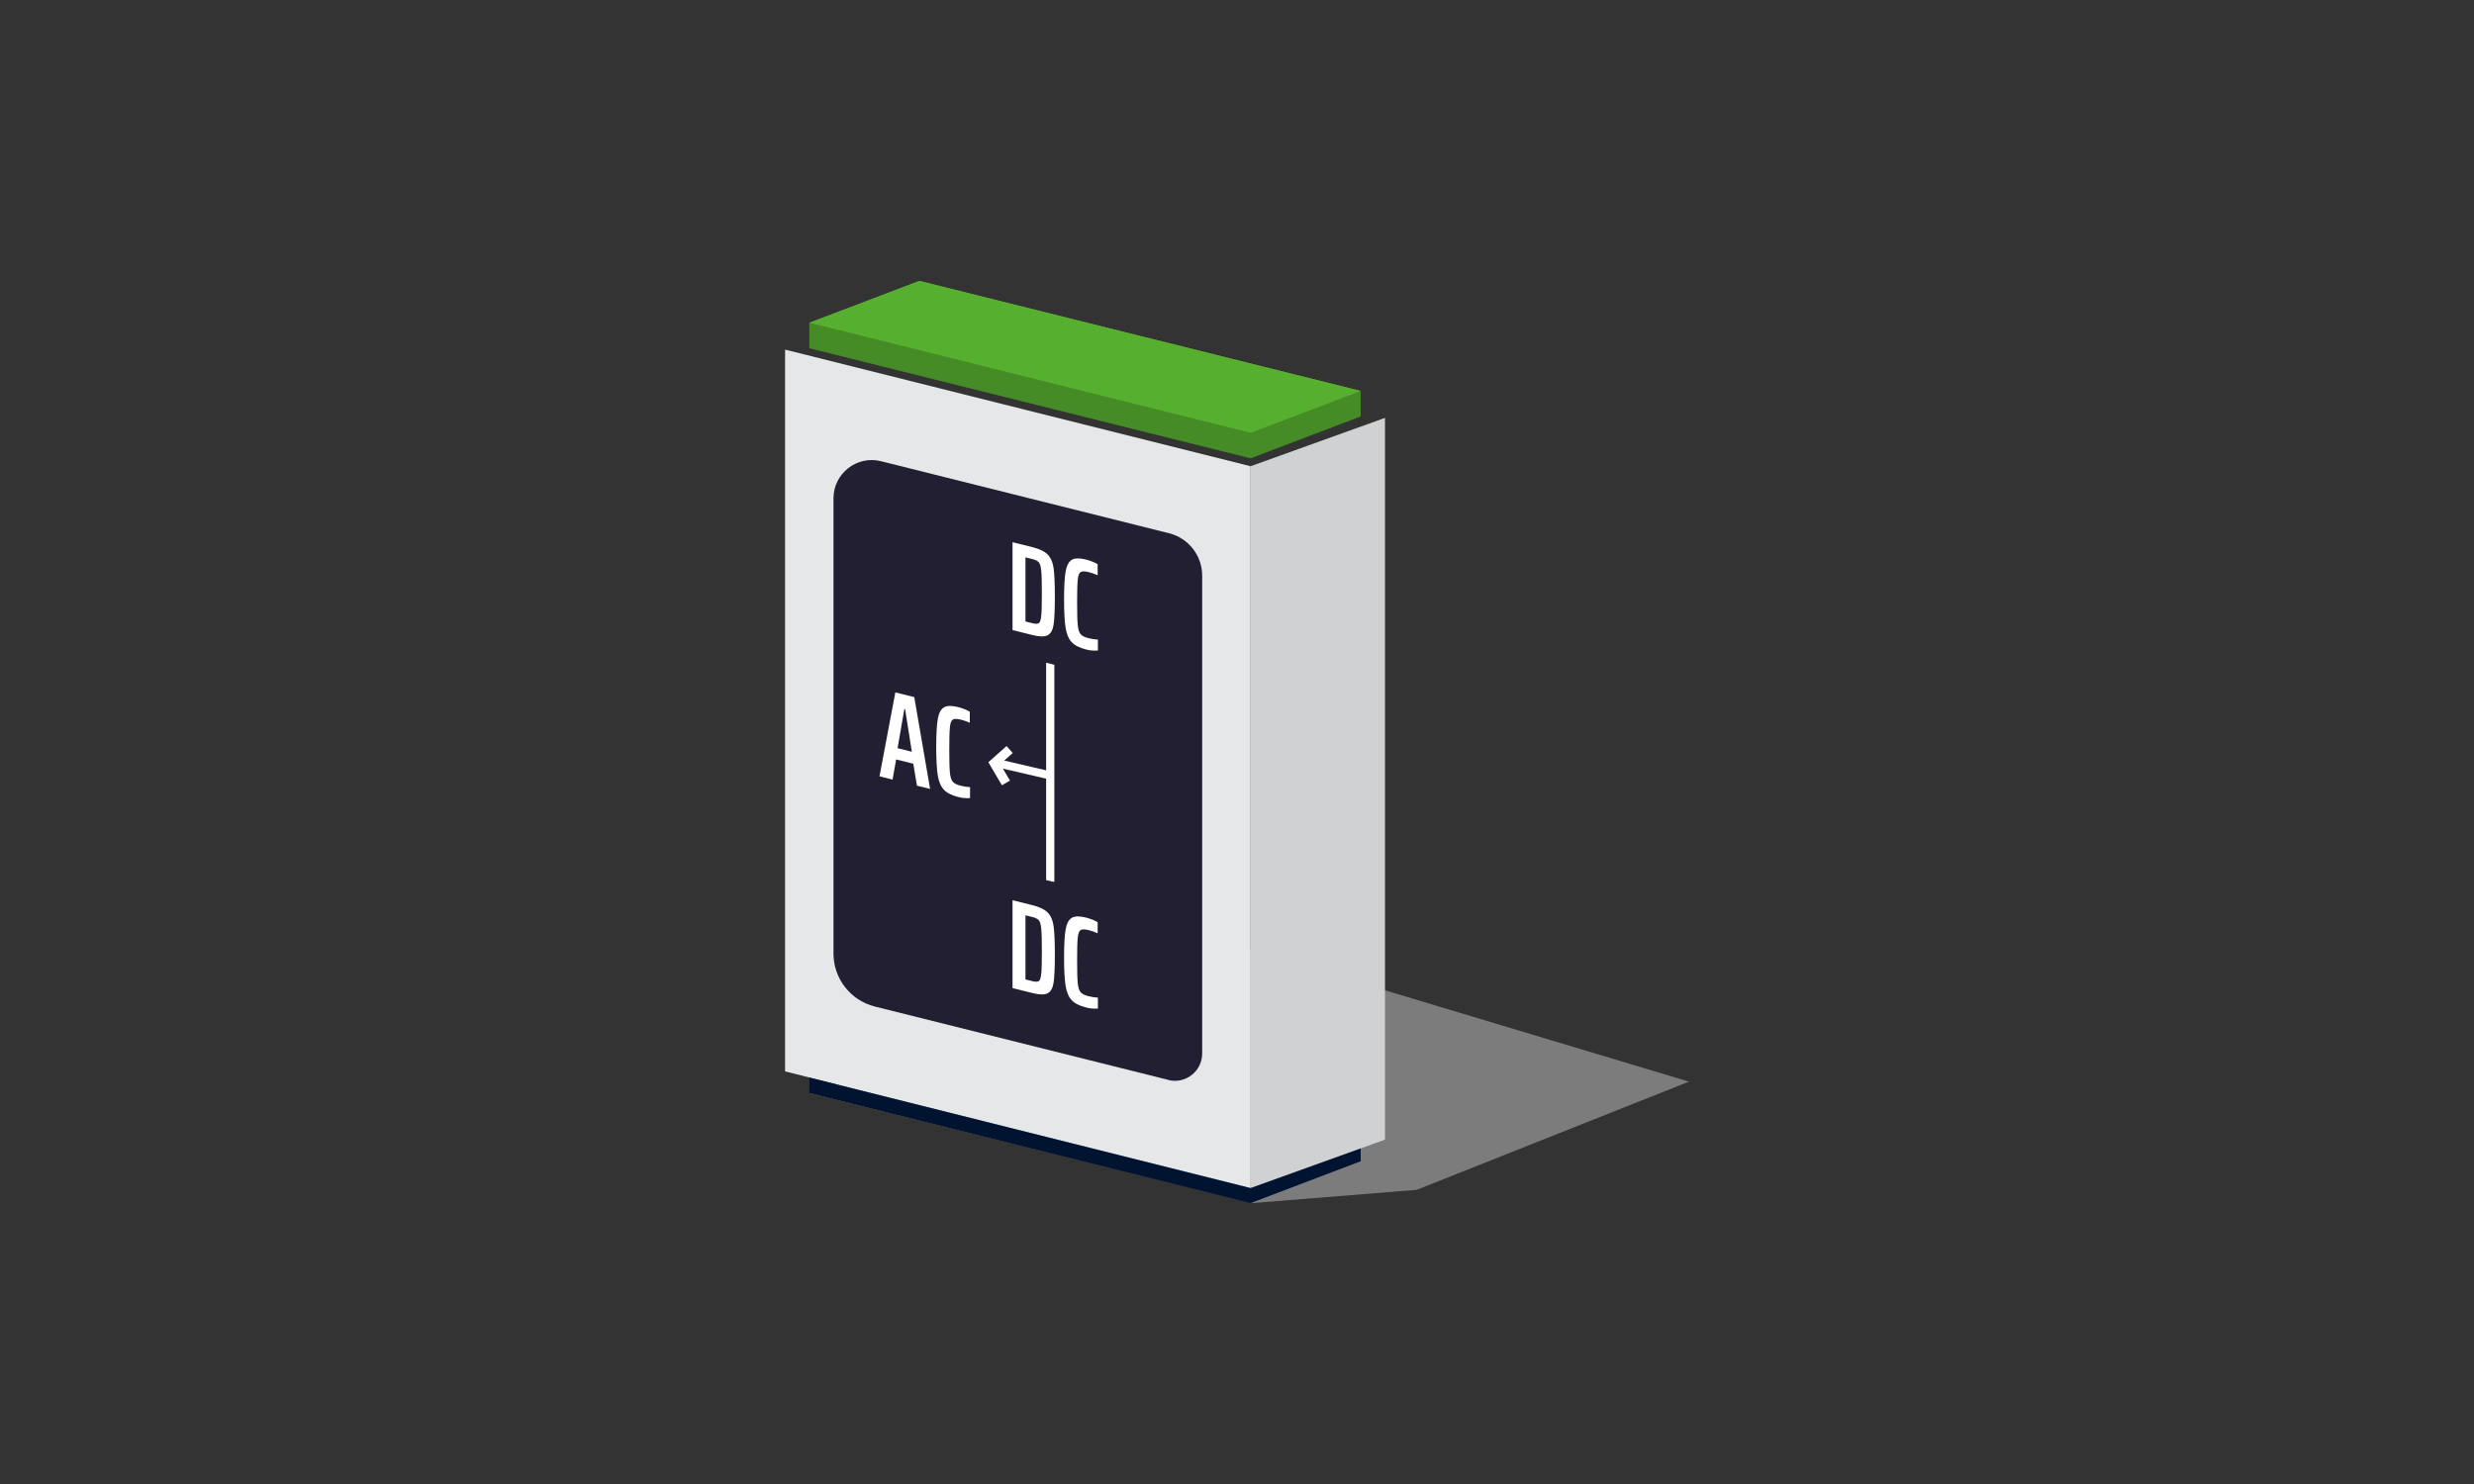
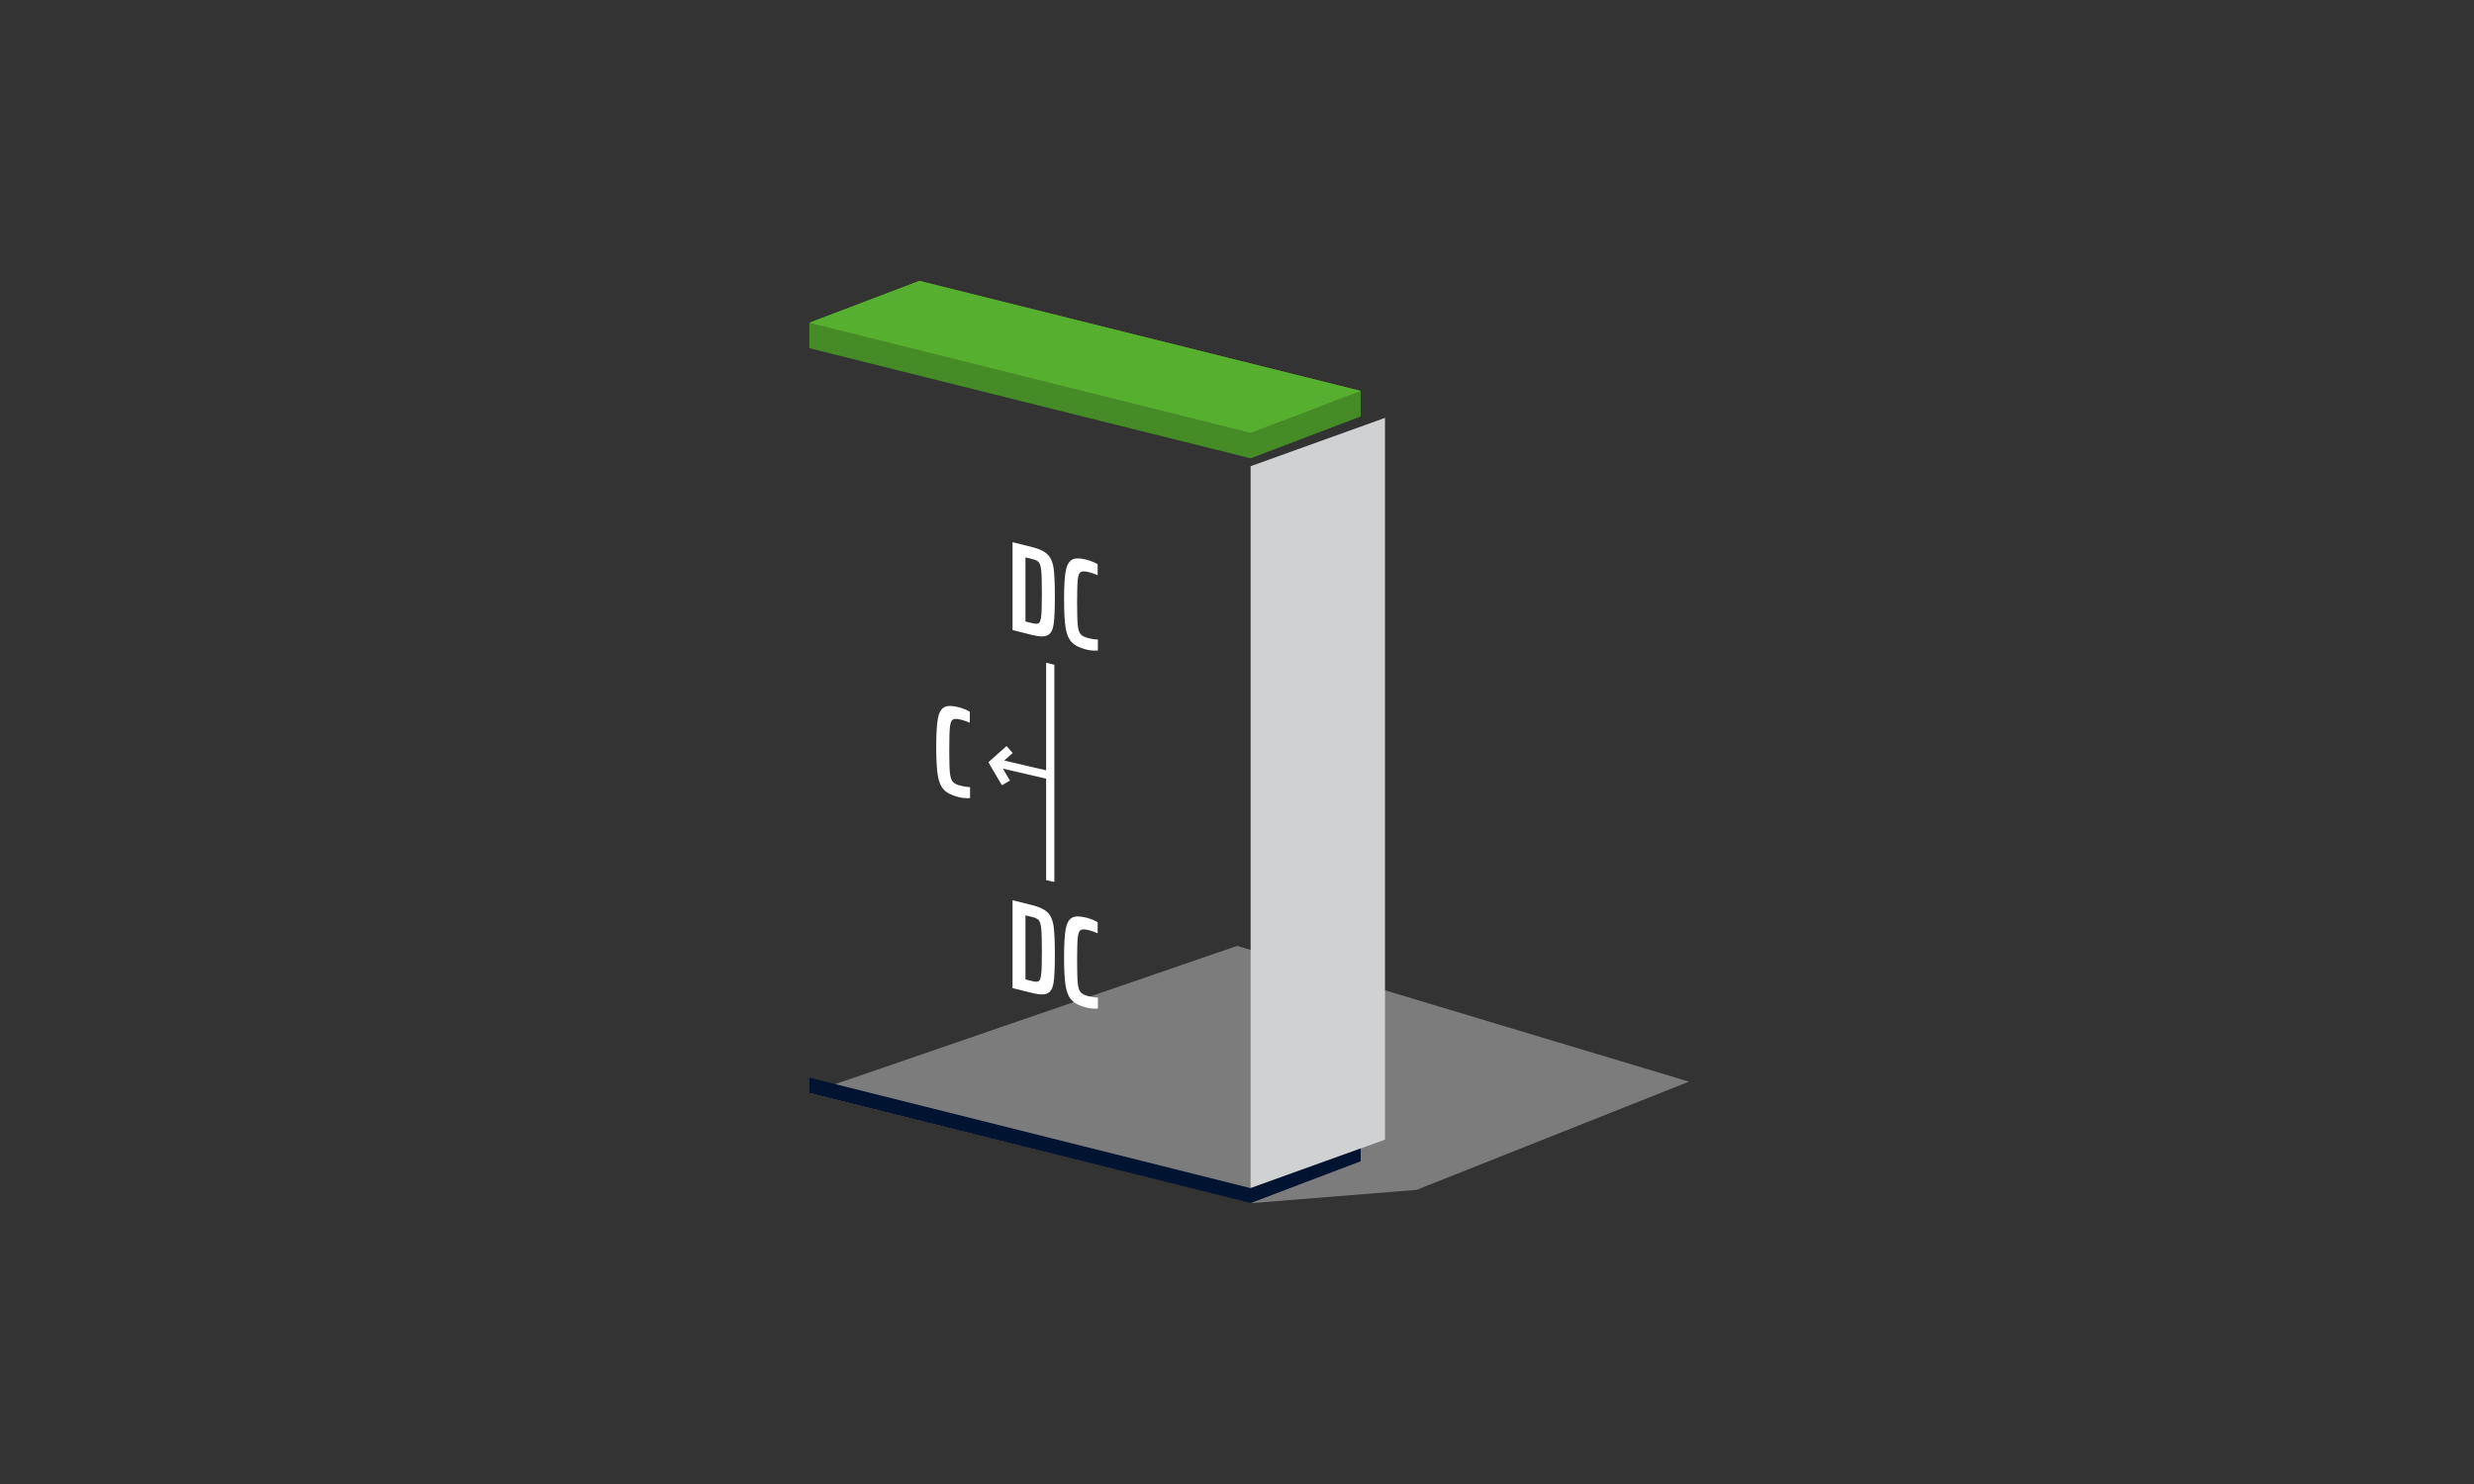
<svg xmlns="http://www.w3.org/2000/svg" id="Laag_1" data-name="Laag 1" viewBox="0 0 400 240">
  <rect x="0" y="0" width="400" height="240" fill="#333333" stroke="none" />
  <defs>
    <style>
      .cls-1 {
        fill: #7c7c7c;
      }

      .cls-2 {
        fill: #56af2e;
      }

      .cls-3 {
        fill: #458c26;
      }

      .cls-4 {
        fill: #001330;
      }

      .cls-5 {
        fill: #fff;
      }

      .cls-6 {
        fill: #cfd1d2;
      }

      .cls-7 {
        fill: #231f32;
      }

      .cls-8 {
        fill: #e5e7e8;
      }
    </style>
  </defs>
  <polygon class="cls-1" points="273.07 174.93 229.04 192.43 202.43 194.57 130.86 176.77 200.03 152.97 273.07 174.93" />
  <g>
    <g>
-       <polygon class="cls-8" points="202.2 192.13 126.93 173.27 126.93 56.54 202.2 75.4 202.2 192.13" />
      <polygon class="cls-6" points="202.2 192.13 223.93 184.31 223.93 67.58 202.2 75.4 202.2 192.13" />
    </g>
    <g>
      <polygon class="cls-3" points="202.2 70 130.86 52.2 130.86 56.32 202.2 74.12 220 67.35 220 63.23 202.2 70" />
      <polygon class="cls-2" points="220 63.23 148.65 45.43 130.86 52.2 202.2 70 220 63.23" />
    </g>
  </g>
  <polygon class="cls-4" points="202.2 192.15 130.86 174.28 130.86 176.77 202.2 194.57 220 187.8 220 185.74 202.2 192.15" />
  <polygon class="cls-2" points="220 63.23 148.65 45.43 130.86 52.2 202.2 70 220 63.23" />
-   <path class="cls-7" d="M188.88,174.64l-47.44-11.86c-3.93-.99-6.68-4.52-6.68-8.57v-73.62c0-4.03,3.79-6.98,7.69-6l46.57,11.65c3.14.79,5.35,3.62,5.35,6.86v77.27c0,2.88-2.7,4.99-5.49,4.29Z" />
-   <path class="cls-5" d="M148.26,127.07l-.6-3.56-2.77-.69-.58,3.26-2.11-.53,2.56-13.57,3.06.76,2.56,14.85-2.13-.53ZM146.34,114.69l-.12-.03-1.1,6.34,2.31.58-1.09-6.88Z" />
  <path class="cls-5" d="M155.95,129.07c-.36-.03-.7-.09-1.01-.17-1.07-.27-1.86-.67-2.34-1.19-.49-.53-.82-1.3-.98-2.32-.17-1.02-.25-2.57-.25-4.65s.09-3.55.26-4.5c.17-.95.51-1.56,1-1.85s1.27-.29,2.31-.03c.34.09.69.2,1.04.34s.62.28.82.41v1.78c-.52-.23-1.01-.4-1.47-.51-.62-.15-1.05-.15-1.29,0-.24.16-.4.58-.46,1.25-.07.67-.1,1.88-.1,3.63s.03,2.98.1,3.68c.07.71.22,1.2.46,1.48.24.28.67.5,1.29.65.52.13,1.03.21,1.51.23v1.76c-.23.04-.53.04-.89,0Z" />
  <path class="cls-5" d="M163.71,87.69l3.18.79c1.17.29,2.01.7,2.51,1.21.5.52.82,1.25.95,2.2.13.95.2,2.48.2,4.6s-.07,3.62-.2,4.51c-.13.88-.45,1.46-.95,1.73-.5.27-1.34.26-2.51-.04l-3.18-.79v-14.21ZM166.89,100.78c.51.13.86.13,1.06,0,.2-.12.33-.52.4-1.18.07-.66.1-1.87.1-3.62s-.03-2.97-.1-3.67c-.07-.7-.2-1.16-.4-1.38-.2-.22-.55-.4-1.06-.52l-1.09-.27v10.37l1.09.27Z" />
  <path class="cls-5" d="M176.62,105.21c-.36-.03-.7-.09-1.01-.17-1.07-.27-1.86-.67-2.34-1.19-.49-.53-.82-1.3-.98-2.32-.17-1.02-.25-2.57-.25-4.65s.09-3.55.26-4.5c.17-.95.51-1.56,1-1.85s1.27-.29,2.31-.03c.34.09.69.2,1.04.34s.62.28.82.41v1.78c-.52-.23-1.01-.4-1.47-.51-.62-.15-1.05-.15-1.29,0-.24.16-.4.58-.46,1.25-.07.67-.1,1.88-.1,3.63s.03,2.98.1,3.68c.07.71.22,1.2.46,1.48.24.28.67.5,1.29.65.52.13,1.03.21,1.51.23v1.76c-.23.04-.53.04-.89,0Z" />
  <path class="cls-5" d="M163.71,145.59l3.18.79c1.17.29,2.01.7,2.51,1.21.5.52.82,1.25.95,2.2.13.95.2,2.48.2,4.6s-.07,3.62-.2,4.51c-.13.88-.45,1.46-.95,1.73-.5.27-1.34.26-2.51-.04l-3.18-.79v-14.21ZM166.89,158.67c.51.13.86.13,1.06,0,.2-.12.33-.52.4-1.18.07-.66.1-1.87.1-3.62s-.03-2.97-.1-3.67c-.07-.7-.2-1.16-.4-1.38-.2-.22-.55-.4-1.06-.52l-1.09-.27v10.37l1.09.27Z" />
  <path class="cls-5" d="M176.62,163.11c-.36-.03-.7-.09-1.01-.17-1.07-.27-1.86-.67-2.34-1.19-.49-.53-.82-1.3-.98-2.32-.17-1.02-.25-2.57-.25-4.65s.09-3.55.26-4.5c.17-.95.51-1.56,1-1.85s1.27-.29,2.31-.03c.34.09.69.2,1.04.34s.62.28.82.41v1.78c-.52-.23-1.01-.4-1.47-.51-.62-.15-1.05-.15-1.29,0-.24.16-.4.58-.46,1.25-.07.67-.1,1.88-.1,3.63s.03,2.98.1,3.68c.07.71.22,1.2.46,1.48.24.28.67.5,1.29.65.52.13,1.03.21,1.51.23v1.76c-.23.04-.53.04-.89,0Z" />
  <polygon class="cls-5" points="169.14 107.18 169.14 124.58 161.48 122.8 161.48 124.15 169.14 125.93 169.14 142.33 170.22 142.6 170.47 142.6 170.47 107.51 169.14 107.18" />
  <polygon class="cls-5" points="161.99 127 159.8 123.27 162.74 120.66 163.74 121.78 161.72 123.57 163.29 126.24 161.99 127" />
</svg>